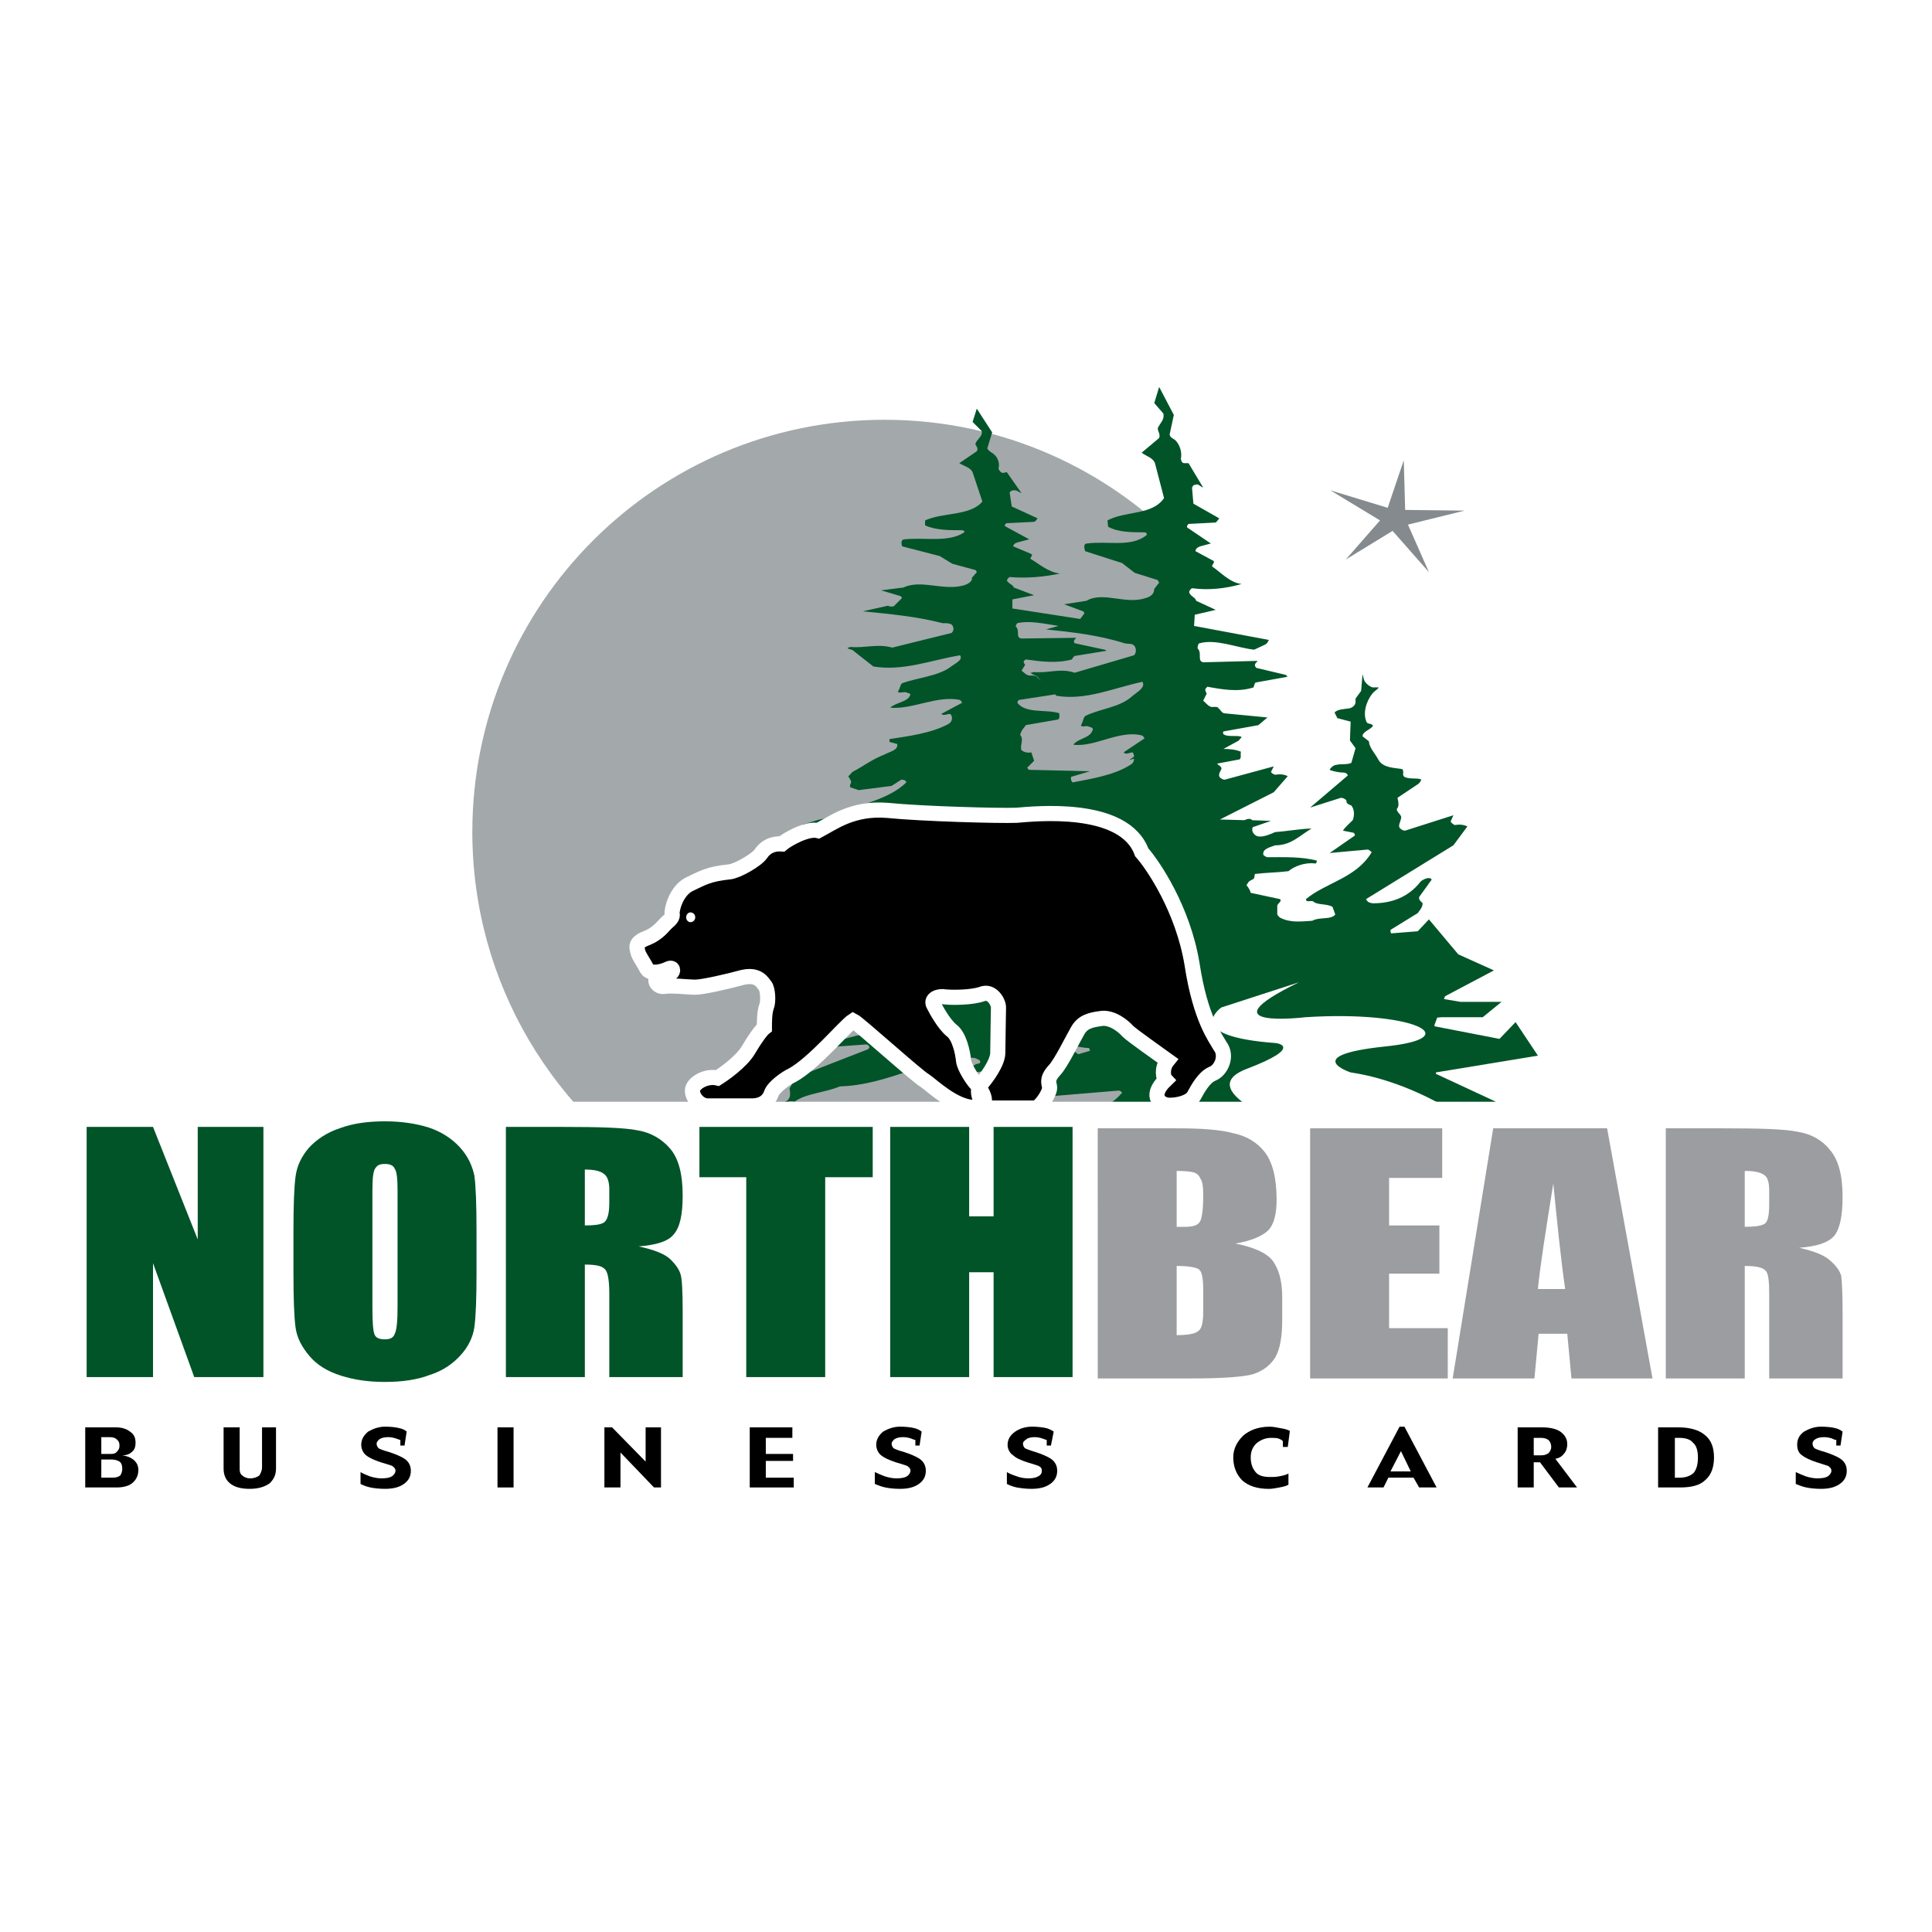
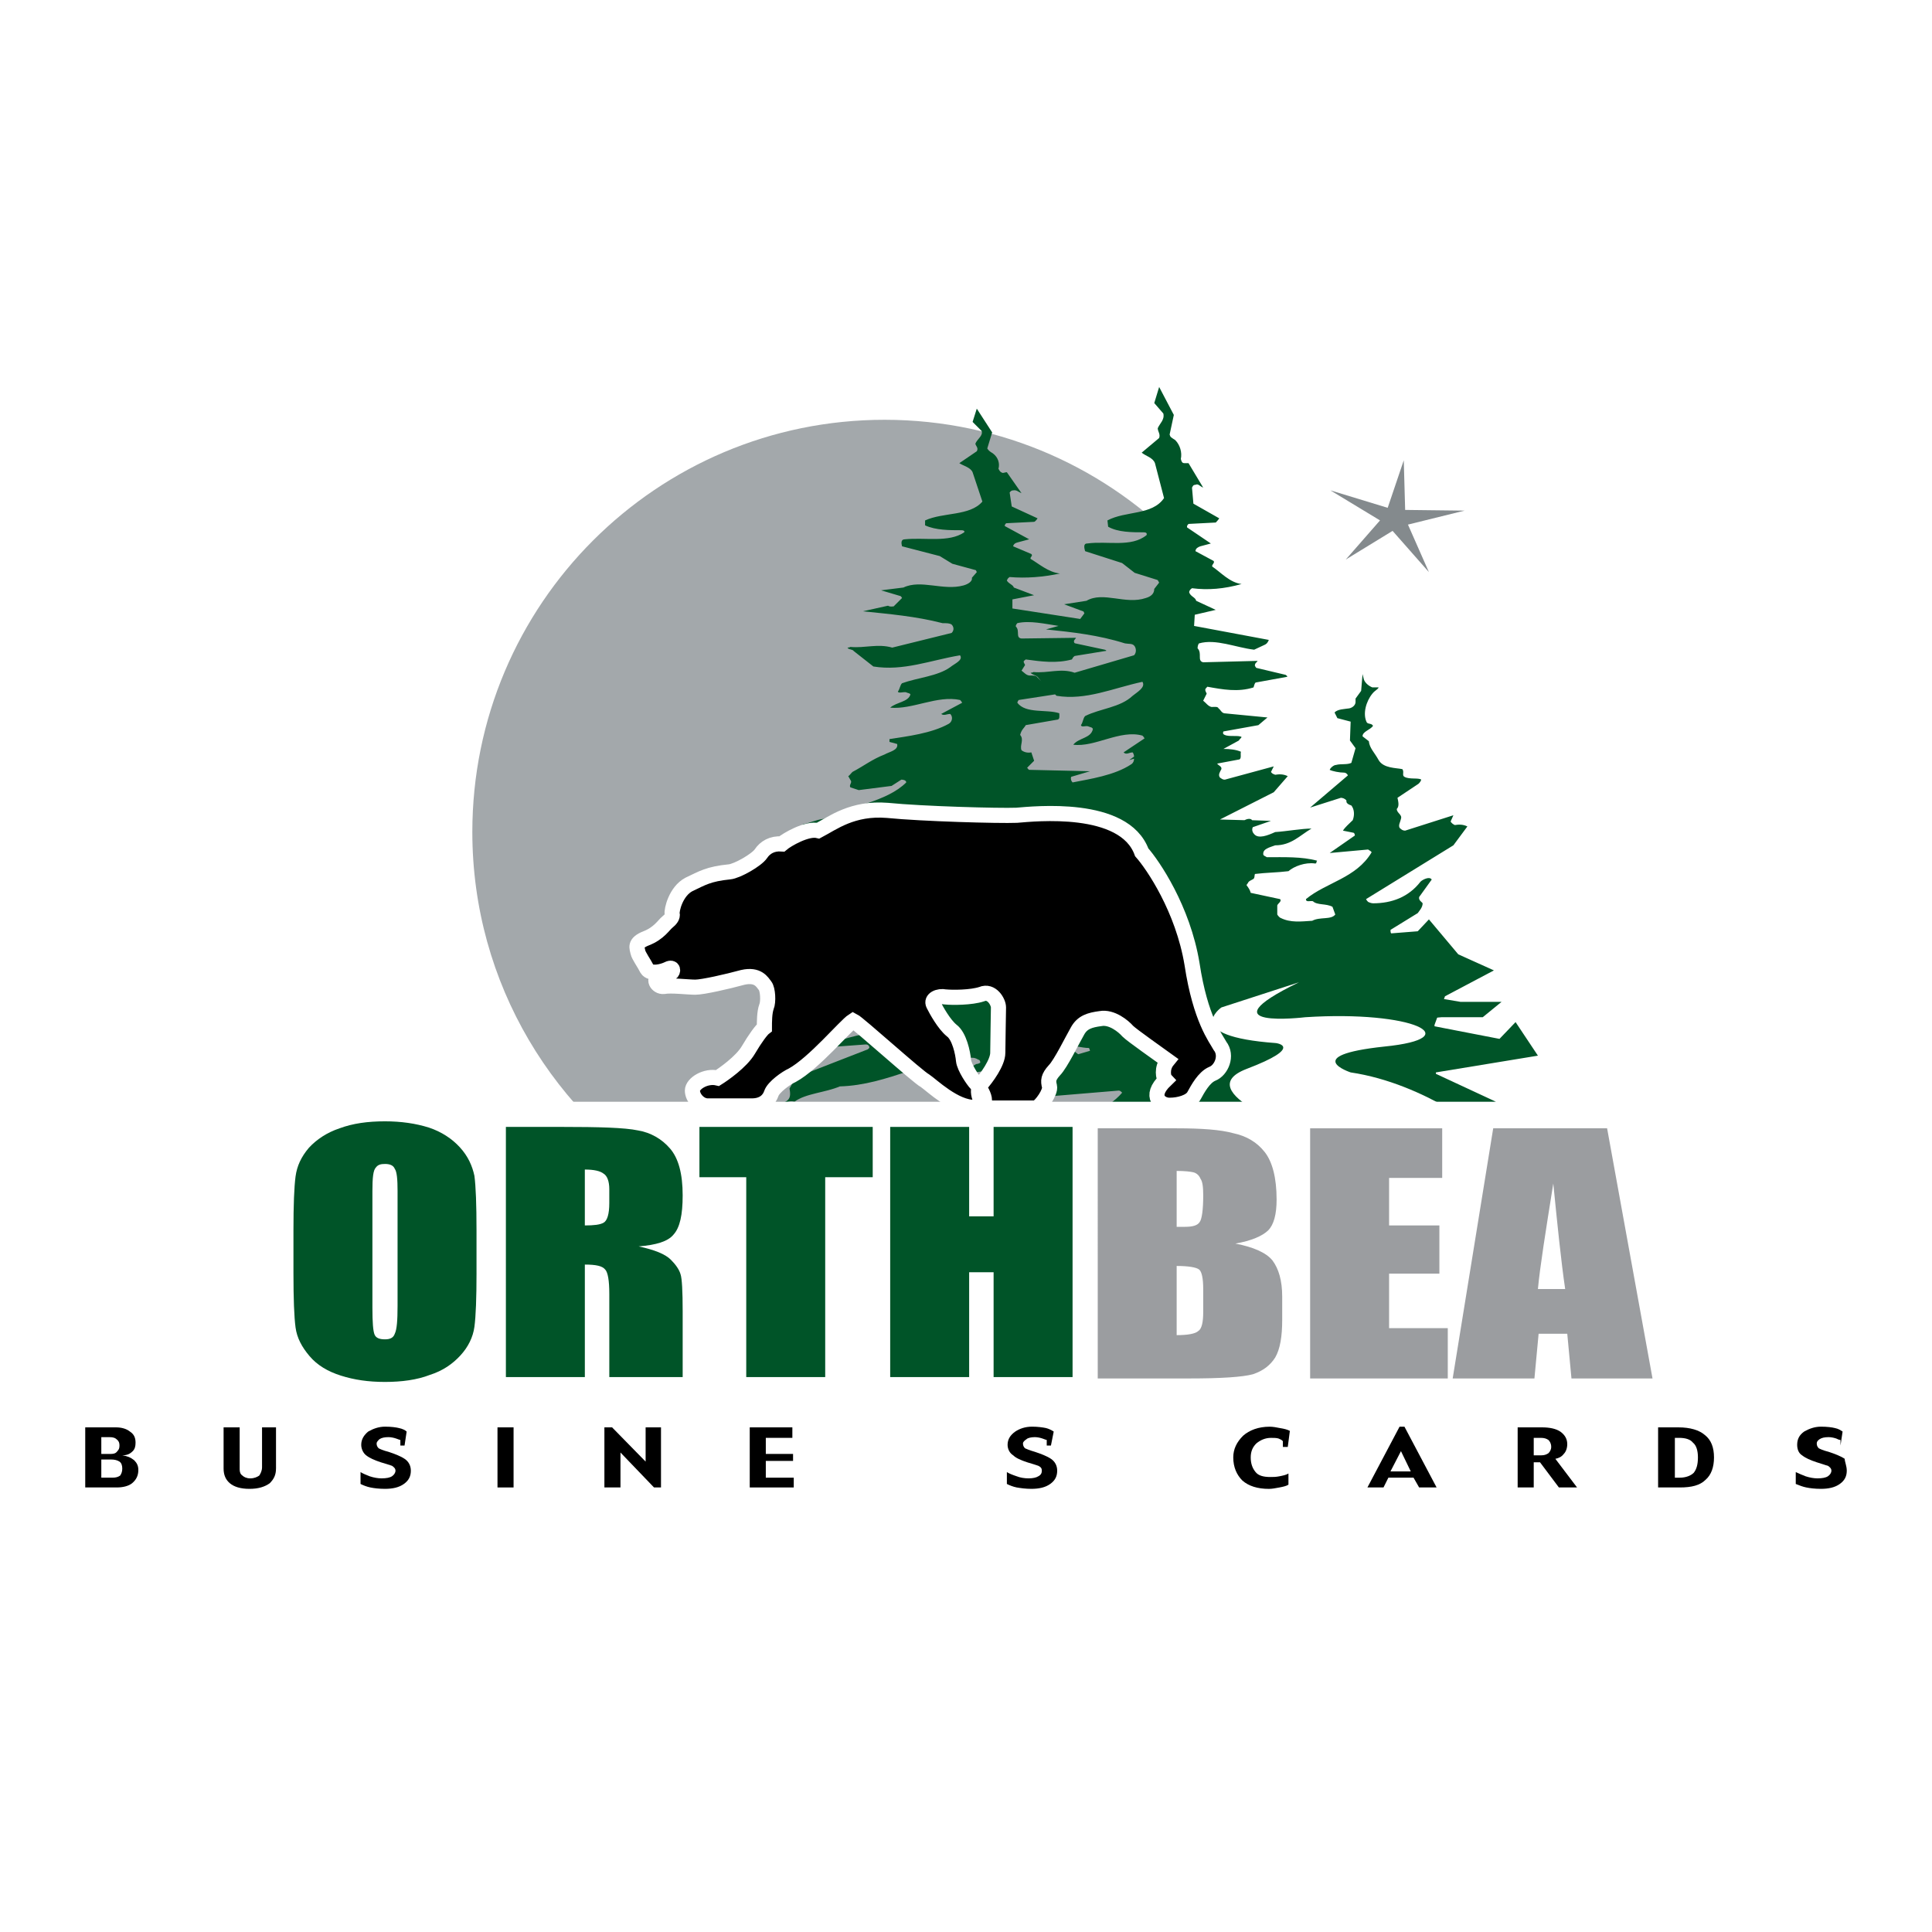
<svg xmlns="http://www.w3.org/2000/svg" version="1.0" id="Layer_1" x="0px" y="0px" width="192.756px" height="192.756px" viewBox="0 0 192.756 192.756" enable-background="new 0 0 192.756 192.756" xml:space="preserve">
  <g>
    <polygon fill-rule="evenodd" clip-rule="evenodd" fill="#FFFFFF" points="0,0 192.756,0 192.756,192.756 0,192.756 0,0  " />
    <path fill-rule="evenodd" clip-rule="evenodd" fill="#A3A8AB" d="M101.153,117.66l16.522-9.76l0.418-53.191   c-7.459-7.878-18.056-12.827-29.837-12.827c-22.727,0-41.131,18.404-41.131,41.131c0,15.127,8.226,28.374,20.426,35.485h33.671   L101.153,117.66L101.153,117.66z" />
    <path fill-rule="evenodd" clip-rule="evenodd" fill="#005428" d="M102.199,119.473l1.046-2.23l22.099-3.834l23.912-3.486   l-5.995-2.787c0-0.07,0-0.07,0-0.141l10.178-1.672l-2.23-3.348l-1.604,1.674l-6.483-1.256c0-0.068,0-0.068,0-0.139l1.046-2.857   l4.88-2.58l-3.556-1.604l-2.928-3.485l-1.116,1.185l-2.648,0.209c-0.069-0.07-0.069-0.209-0.069-0.349l2.718-1.673   c0.14-0.209,0.488-0.558,0.488-0.976c-0.069-0.139-0.418-0.278-0.349-0.627l1.255-1.743c-0.209-0.349-0.906,0-1.115,0.208   c-1.186,1.534-2.858,2.161-4.74,2.161c-0.209,0-0.488-0.139-0.488-0.139c-0.069-0.07-0.14-0.139-0.209-0.279l8.714-5.368   l1.395-1.882c-0.418-0.209-0.836-0.209-1.255-0.14c-0.14-0.07-0.278-0.139-0.418-0.349l0.278-0.627l-4.81,1.533   c-0.209,0-0.349-0.07-0.558-0.279c-0.14-0.279,0.069-0.558,0.139-0.906c0.14-0.418-0.418-0.558-0.418-0.976   c0.279-0.279,0.14-0.767,0.069-1.115l2.092-1.394c0.14-0.14,0.209-0.209,0.279-0.418c-0.279-0.209-1.186,0-1.674-0.279   c-0.278-0.14,0-0.488-0.209-0.767c-0.627-0.139-1.882-0.07-2.37-0.906c-0.418-0.767-0.906-1.185-0.976-1.882l-0.628-0.488   c0-0.488,0.767-0.627,1.046-1.046c-0.14-0.279-0.488-0.14-0.628-0.349c-0.418-0.836-0.069-2.091,0.559-2.858   c0.278-0.349,0.558-0.418,0.627-0.627h-0.627c-0.349-0.14-0.697-0.418-0.837-0.767l-0.14-0.558l-0.14,1.673l-0.558,0.767   c0,0.07,0,0.279,0,0.349c0,0.279-0.278,0.558-0.627,0.627c-0.419,0.07-1.186,0.07-1.464,0.418l0.278,0.558l1.325,0.348l-0.07,1.883   l0.558,0.767l-0.418,1.464c-0.418,0.209-1.046,0.07-1.534,0.209c-0.209,0-0.558,0.279-0.627,0.488   c0.278,0.14,0.976,0.279,1.464,0.279c0.069,0,0.279,0.07,0.349,0.279l-3.765,3.207l3.067-0.976c0.14,0,0.418,0.069,0.558,0.279   c-0.069,0.279,0.279,0.418,0.488,0.488c0.278,0.349,0.349,0.907,0.14,1.464c-0.419,0.418-0.768,0.697-0.977,1.046l1.046,0.209   c0.069,0,0.14,0.139,0.14,0.279l-2.51,1.743l3.834-0.349c0.07,0.07,0.279,0.139,0.349,0.279c-1.533,2.58-4.531,2.998-6.553,4.671   c0,0.349,0.418,0.14,0.696,0.209c0.419,0.418,1.325,0.209,1.952,0.558l0.279,0.767c-0.418,0.558-1.533,0.209-2.301,0.627   c-1.115,0.07-2.161,0.209-3.137-0.279c-0.07,0-0.279-0.209-0.349-0.349v-0.906c0.069-0.209,0.488-0.418,0.278-0.627l-2.928-0.627   c-0.069-0.279-0.209-0.488-0.418-0.767c0,0,0.069-0.139,0.14-0.209c0.069-0.209,0.349-0.279,0.558-0.418   c0.14-0.14,0.069-0.279,0.14-0.488c1.115-0.139,2.23-0.139,3.346-0.279c0.558-0.488,1.673-0.906,2.649-0.767   c0.209,0,0.069-0.069,0.209-0.279c-1.534-0.418-3.276-0.348-5.02-0.348c-0.069-0.07-0.349-0.14-0.349-0.279   c-0.069-0.558,0.628-0.697,1.186-0.906c1.604,0,2.439-0.976,3.625-1.673c-0.977,0-2.51,0.279-3.625,0.349   c-0.767,0.349-1.674,0.697-2.092,0.209c-0.14-0.139-0.278-0.418-0.14-0.697l1.812-0.627l-1.951-0.07h0.069   c-0.14-0.209-0.488-0.139-0.767,0l-2.44-0.069l5.368-2.719l1.395-1.604c-0.419-0.209-0.837-0.209-1.255-0.14   c-0.14-0.07-0.279-0.07-0.419-0.278l0.279-0.558l-4.88,1.325c-0.209,0-0.279-0.07-0.488-0.209c-0.209-0.279,0-0.557,0.14-0.836   c0.069-0.279-0.279-0.349-0.419-0.558l2.231-0.418c0.209-0.139,0.069-0.488,0.14-0.767c-0.488-0.209-1.115-0.279-1.743-0.279   l1.534-0.836c0.069-0.14,0.209-0.209,0.278-0.349c-0.278-0.209-1.255,0-1.673-0.209c-0.209-0.07-0.209-0.209-0.14-0.349   l3.485-0.627l0.907-0.767l-4.322-0.418c-0.279-0.07-0.349-0.348-0.559-0.488c-0.069-0.209-0.418-0.14-0.696-0.14   c-0.349-0.069-0.559-0.418-0.837-0.627l0.349-0.697c0-0.07-0.14-0.209-0.14-0.418c0-0.069,0.14-0.209,0.209-0.279   c1.534,0.279,3.067,0.558,4.602,0.07c0.069-0.14,0.069-0.349,0.209-0.488l3.067-0.558c0.14,0,0.14-0.069-0.069-0.209l-2.929-0.697   c0,0-0.069-0.07-0.139-0.209c0-0.279,0.139-0.279,0.278-0.488l-5.438,0.14c-0.628-0.14-0.069-0.906-0.558-1.395   c0-0.209,0.069-0.418,0.14-0.488c1.673-0.488,3.694,0.418,5.507,0.627l1.046-0.488c0.14-0.07,0.279-0.14,0.418-0.488l-7.459-1.395   l0.069-1.115l2.092-0.488l-1.952-0.906c-0.069-0.349-0.558-0.418-0.697-0.836c0-0.14,0.07-0.279,0.279-0.418   c1.604,0.209,3.207,0.07,4.949-0.418c-1.185-0.139-2.091-1.185-2.928-1.743c-0.069-0.209,0.279-0.349,0.14-0.558l-1.812-0.976   c0-0.279,0.278-0.418,0.487-0.488l1.046-0.279l-2.37-1.603c0-0.07-0.069-0.14,0.14-0.349l2.719-0.14   c0.069-0.07,0.209-0.209,0.349-0.418l-2.579-1.464l-0.14-1.603c0.069-0.07,0.069-0.279,0.349-0.279   c0.278-0.14,0.418,0.139,0.767,0.279l-1.464-2.44c-0.14,0-0.279,0-0.419,0c-0.209,0-0.278-0.14-0.348-0.418   c0.139-0.627-0.07-1.394-0.559-1.882c-0.418-0.279-0.487-0.279-0.558-0.558l0.419-1.952l-1.464-2.789l-0.488,1.604l0.906,1.045   c0.14,0.628-0.349,0.977-0.558,1.464c0,0.349,0.278,0.558,0.14,0.976l-1.743,1.464c0.418,0.348,1.115,0.488,1.324,1.046   l0.906,3.485c-1.185,1.743-3.834,1.255-5.646,2.231l0.069,0.627c0.977,0.558,2.37,0.558,3.556,0.558   c0.209,0,0.349,0.07,0.279,0.279c-1.534,1.255-3.904,0.558-5.926,0.836c-0.419,0-0.279,0.488-0.209,0.767l3.694,1.185l1.255,0.976   l2.23,0.698c0.07,0,0.14,0.139,0.21,0.279l-0.488,0.627c0,0.488-0.349,0.767-0.837,0.906c-2.021,0.697-4.252-0.697-5.926,0.279   l-2.23,0.348l1.882,0.698c0.07,0,0.07,0.069,0.14,0.209l-0.418,0.558l-6.763-1.046v-0.906l2.161-0.418l-2.021-0.767   c-0.069-0.279-0.488-0.349-0.697-0.697c0.07-0.14,0.07-0.209,0.279-0.349c1.673,0.14,3.346,0,5.02-0.349   c-1.186-0.139-2.092-0.976-2.929-1.463c-0.069-0.209,0.279-0.279,0.07-0.488l-1.812-0.767c0.069-0.279,0.278-0.349,0.558-0.418   l1.046-0.279l-2.44-1.325c0-0.07,0-0.139,0.14-0.279l2.788-0.14c0.07,0,0.209-0.139,0.349-0.348l-2.579-1.186l-0.209-1.394   c0.069-0.07,0.14-0.209,0.349-0.209c0.349-0.069,0.487,0.14,0.836,0.279l-1.464-2.092c-0.14,0-0.278,0.07-0.418,0.07   c-0.209-0.07-0.279-0.139-0.418-0.418c0.139-0.488,0-1.115-0.559-1.533c-0.348-0.209-0.418-0.279-0.558-0.488l0.488-1.603   l-1.534-2.371l-0.418,1.325l0.906,0.906c0.14,0.488-0.418,0.767-0.627,1.255c0,0.209,0.349,0.418,0.139,0.767l-1.743,1.186   c0.418,0.279,1.115,0.418,1.324,0.906l0.977,2.928c-1.255,1.464-3.904,1.045-5.717,1.882v0.488c1.046,0.488,2.44,0.488,3.625,0.488   c0.209,0,0.349,0.07,0.279,0.209c-1.534,1.045-3.904,0.488-5.925,0.697c-0.418,0-0.349,0.418-0.279,0.697l3.765,0.976l1.255,0.767   l2.301,0.627c0.069,0,0.069,0.07,0.139,0.209l-0.488,0.558c0.069,0.349-0.349,0.627-0.837,0.767   c-2.021,0.558-4.252-0.627-5.995,0.209l-2.231,0.279l1.882,0.558c0.07,0,0.14,0.07,0.209,0.209l-0.836,0.836   c-0.139,0-0.349,0.07-0.558-0.07l-2.51,0.558c2.649,0.279,5.229,0.488,7.947,1.185c0.418,0,0.697,0,0.906,0.139   c0.209,0.209,0.279,0.558,0,0.836l-5.925,1.464c-1.464-0.418-2.719,0.07-4.183-0.069c-0.07,0.069-0.279,0.069-0.279,0.069   c0.07,0.209,0.488,0.14,0.627,0.349l1.952,1.534c2.998,0.488,5.716-0.628,8.645-1.116c0.348,0.488-0.558,0.836-0.976,1.185   c-1.255,0.907-3.276,1.046-4.811,1.604C89.79,68.373,89.79,68.722,89.581,69c0.069,0.209,0.558,0,0.836,0.07   c0.07,0.07,0.349,0.07,0.418,0.209c-0.209,0.767-1.395,0.767-2.022,1.325c2.231,0.209,4.671-1.255,6.972-0.767   c0.069,0.07,0.139,0.14,0.209,0.279l-2.091,1.115c0.279,0.209,0.558,0,0.906,0c0.279,0.279,0.209,0.767-0.14,0.976   c-1.743,0.976-4.183,1.255-5.926,1.534c0,0.14,0,0.209,0,0.279l0.767,0.209c0.139,0.627-0.767,0.767-1.255,1.046   c-1.255,0.488-2.021,1.115-3.207,1.743c-0.209,0.208-0.279,0.348-0.418,0.418l0.279,0.488c0.07,0.209-0.209,0.418-0.07,0.627   l0.836,0.279l3.277-0.418l0.976-0.627c0.209,0,0.488,0.07,0.488,0.279c-1.952,1.952-5.647,2.37-8.226,3.625   c-0.906,0.139-1.395,0.418-2.092,0.558c0,0.07,0,0.14,0,0.209c1.952-0.14,4.253-0.07,6.344-0.488   c0.976-0.418,1.743-1.045,2.928-1.045c0.069,0.069,0.139,0.139,0.209,0.209l-0.279,0.697l-4.462,1.674   c-0.209,0.139,0.14,0.278,0.279,0.418c0.07,0.139,0.07,0.209,0,0.418l-2.579,0.836c-0.07,0.209,0.279,0.209,0.418,0.418   c0,0,0.07,0.139,0.07,0.208c2.789,0.976,5.438-0.697,7.877-1.463c0.14,0,0.279,0.069,0.349,0.209l-0.349,0.558l-1.115,0.836   c0.209,0,0,0.14,0.279-0.07l0.697,0.209l1.882-0.14c0.488,0.07,0.418,0.418,0.349,0.697c-0.14,0.139-0.279,0.279-0.279,0.279   c-1.603,1.115-3.904,1.464-5.368,2.719c-1.045,0.279-2.161,0.14-2.719,0.767l0.697,0.836l-2.858,1.255c0,0.07,0,0.209,0.139,0.349   c0.07,0.14,0,0.209-0.139,0.279l-2.58,0.488c-0.139,0-0.279,0.07-0.279,0.279c0.14,0.209,0.558,0,0.836,0.139   c0,0,0.07,0.07,0.209,0.209c-0.14,0.488-0.906,0.488-0.976,0.976l0.349,0.558c2.091-0.209,4.322-0.209,6.553-0.139   c1.255-0.349,2.58,0.209,3.765,0.279c0.07,0,0.07,0.07,0.209,0.209l-8.505,1.951l0.279,1.674l1.673-0.07   c0.209,0.07,0,0.279,0.07,0.42l9.341-0.697c0.07,0.068,0.209,0.139,0.279,0.209c-1.464,1.463-4.253,2.16-6.135,3.416   c-1.534,0.068-2.789,0.488-4.252,0.906c0,0.068,0.14,0.277,0.209,0.488l2.858-0.211c0.209,0,0.279,0.07,0.349,0.211   c0.07,0.139-0.07,0.209-0.14,0.277l-7.529,2.928c0,0.07,0,0.211,0.07,0.35l-0.349,0.627c0.07,0.418,0.139,0.906-0.209,1.186   c-0.07,0.07-0.209,0.139-0.349,0.209c0.349,0,0.627-0.209,1.045-0.07c1.116-0.836,3.067-0.906,4.532-1.533   c4.88-0.139,8.714-2.857,13.176-2.857c0.418,0,0.488,0.139,0.697,0.209c0.069,0,0.14,0.139,0.14,0.277   c-0.07,0.07-0.279,0.141-0.419,0.141l-1.673,1.045l8.645-1.186l-3.974,1.117l0.209,2.021l1.673-0.07   c0.209,0.07,0.07,0.348,0.14,0.488l9.202-0.768c0.14,0,0.209,0.07,0.349,0.209c-1.464,1.744-4.253,2.58-6.135,4.113   c-1.533,0.07-2.788,0.559-4.183,1.047c0,0.139,0.069,0.348,0.209,0.557l2.788-0.279c0.21,0,0.279,0.141,0.349,0.35   c0.07,0.07-0.069,0.209-0.139,0.279l-7.46,3.484c0,0.141,0,0.279,0.07,0.418l-0.349,0.838c0.07,0.418,0.14,0.975-0.209,1.395   c-0.07,0.068-0.209,0.139-0.349,0.209c0.349,0,0.627-0.209,1.046-0.141c1.116-0.906,3.067-0.975,4.532-1.812H102.199   L102.199,119.473z M101.502,62.169c1.255-0.279,2.719,0.07,4.113,0.278l-1.255,0.349c2.649,0.279,5.229,0.558,7.878,1.395   c0.418,0.07,0.696,0,0.906,0.209c0.209,0.208,0.278,0.697,0,0.976l-5.926,1.743c-1.395-0.488-2.649,0.07-4.113-0.069   c-0.069,0.069-0.279,0.069-0.279,0.069c0.14,0.209,0.488,0.209,0.697,0.418l0.349,0.418c-0.14-0.14-0.278-0.279-0.418-0.418   c-0.07-0.139-0.418-0.139-0.697-0.139c-0.349,0-0.558-0.279-0.837-0.488l0.349-0.558c0-0.07-0.139-0.209-0.139-0.349   c0-0.07,0.139-0.14,0.209-0.209c1.533,0.209,3.067,0.418,4.601,0c0.07-0.069,0.07-0.209,0.279-0.348l2.997-0.488   c0.21,0,0.21-0.069,0-0.139l-2.928-0.627c-0.069,0-0.14-0.07-0.14-0.209c0-0.14,0.14-0.209,0.21-0.349l-5.438,0.07   c-0.627-0.07-0.139-0.767-0.558-1.185C101.293,62.447,101.433,62.239,101.502,62.169L101.502,62.169z M106.591,105.461l0.07-0.07   h0.069L106.591,105.461L106.591,105.461z M107.567,105.182l-0.628-0.488c0-0.068,0.07-0.139,0.209-0.209   c0.14,0,0.279-0.068,0.349-0.068c0.419,0.068,0.768,0.139,1.115,0.139c0.07,0,0.07,0.07,0.14,0.279L107.567,105.182   L107.567,105.182z M107.01,78.063c-0.14-0.14-0.21-0.349-0.14-0.558l1.882-0.558l-6.064-0.14c-0.07,0-0.14-0.14-0.21-0.209   l0.697-0.697l-0.278-0.836c-0.349,0.069-0.697,0-0.977-0.209c-0.209-0.488,0.279-1.045-0.139-1.534   c0.139-0.558,0.418-0.697,0.558-0.976l3.206-0.557c0.21-0.07,0.14-0.418,0.14-0.628c-1.255-0.418-3.346,0.07-4.183-1.045   c0-0.07,0.069-0.209,0.14-0.279l3.625-0.558l0.14,0.14c2.928,0.488,5.646-0.767,8.574-1.395c0.349,0.558-0.558,1.046-0.976,1.395   c-1.255,1.185-3.207,1.255-4.74,2.021c-0.21,0.209-0.21,0.627-0.419,0.906c0.07,0.279,0.488,0,0.767,0.14   c0.14,0.07,0.419,0.07,0.419,0.279c-0.209,0.906-1.395,0.836-1.952,1.534c2.161,0.279,4.671-1.534,6.901-0.906   c0.07,0.07,0.14,0.14,0.209,0.279l-2.091,1.395c0.278,0.278,0.558,0,0.906,0c0.069,0.069,0.14,0.278,0.14,0.418l-0.488,0.349   l0.488-0.139c0,0.209-0.07,0.418-0.279,0.557C111.192,77.366,108.752,77.715,107.01,78.063L107.01,78.063z" />
    <polygon fill-rule="evenodd" clip-rule="evenodd" fill="#FFFFFF" points="52.284,109.922 152.741,109.922 152.741,121.982    52.284,121.982 52.284,109.922  " />
    <polygon fill-rule="evenodd" clip-rule="evenodd" fill="#848A8D" points="142.563,57.08 138.938,52.966 134.268,55.825    137.684,51.921 132.733,48.923 138.45,50.666 140.054,45.925 140.193,50.875 146.119,50.945 140.472,52.339 142.563,57.08  " />
    <path fill-rule="evenodd" clip-rule="evenodd" stroke="#FFFFFF" stroke-width="1.51" stroke-miterlimit="2.613" d="   M66.645,96.677c-0.558,0.279-1.743,0.558-2.091,0c-0.279-0.558-0.836-1.325-0.906-1.673c-0.07-0.418-0.418-0.906,0.836-1.395   c1.255-0.488,1.743-1.325,2.091-1.604c0.349-0.278,0.558-0.558,0.488-0.836c-0.07-0.348,0.349-2.231,1.673-2.928   c1.325-0.627,1.952-1.046,4.043-1.255c0.767-0.07,2.719-1.186,3.137-1.812c0.418-0.627,1.115-1.046,2.091-0.976   c0.488-0.418,2.51-1.604,3.625-1.325c1.464-0.767,3.416-2.3,6.901-2.021c3.486,0.349,11.154,0.558,12.897,0.488   c1.742-0.14,10.735-1.116,12.479,3.694c1.115,1.255,4.113,5.647,5.02,11.154c0.836,5.506,2.37,7.389,2.788,8.157   c0.767,0.977,0.14,2.439-0.767,2.789c-0.837,0.348-1.464,1.533-1.812,2.16c-0.349,0.697-1.604,0.977-2.37,0.977   c-0.906,0.068-2.231-0.838-0.488-2.51c-0.209-0.209-0.418-1.186,0.209-1.953c-0.767-0.557-3.556-2.51-3.974-2.928   c-0.418-0.488-1.604-1.463-2.719-1.254c-1.046,0.139-1.812,0.348-2.301,1.254c-0.487,0.838-1.673,3.277-2.3,3.904   c-0.628,0.697-0.628,1.047-0.488,1.604c0.14,0.559-0.837,1.951-1.325,2.162h-4.67c-0.628,0-1.464-1.535-0.906-2.301   c0.627-0.697,1.742-2.232,1.742-3.207c0-0.977,0.07-3.975,0.07-4.531c0-0.559-0.697-1.744-1.674-1.324   c-1.045,0.348-2.928,0.348-3.625,0.277c-0.697-0.139-1.464,0.209-1.185,0.768c0.279,0.557,1.046,1.951,1.812,2.58   c0.767,0.557,1.116,2.23,1.185,2.996c0.07,0.697,0.976,2.023,1.255,2.301c0.279,0.279,1.812,2.371-0.139,2.371   c-1.952,0.07-4.322-2.23-4.95-2.648c-0.697-0.35-6.623-5.717-7.181-5.996c-0.767,0.488-3.904,4.252-6.065,5.438   c-0.627,0.279-1.882,1.186-2.091,1.812s-0.767,1.254-1.952,1.254h-4.392c-0.836,0-1.534-0.836-1.534-1.533s1.325-1.533,2.51-1.254   c0.558-0.35,2.37-1.604,3.067-2.789s1.325-2.021,1.604-2.23c0-0.559,0-1.533,0.209-2.092c0.209-0.488,0.14-1.742-0.139-2.092   c-0.279-0.348-0.697-1.185-2.231-0.836c-1.534,0.418-3.974,0.977-4.74,0.977c-0.697,0-2.44-0.209-3.138-0.07   c-0.697,0.07-1.185-0.836-0.348-1.047c0.836-0.208,0.836-0.139,1.045-0.277C67.203,96.956,67.203,96.398,66.645,96.677   L66.645,96.677z" />
    <path fill-rule="evenodd" clip-rule="evenodd" fill="#FFFFFF" d="M148.489,113.27c0,0-6.205-5.16-13.733-6.275   c0,0-5.09-1.672,3.346-2.578c8.436-0.838,2.928-3.627-7.878-2.928c0,0-10.387,1.254-0.627-3.486l-7.738,2.51   c0,0-4.113,2.857,5.438,3.555c0,0,2.928,0.35-2.928,2.58c-5.786,2.23,5.02,6.203,8.365,7.32   C136.011,115.082,148.489,113.27,148.489,113.27L148.489,113.27z" />
    <polygon fill-rule="evenodd" clip-rule="evenodd" fill="#005428" points="141.169,99.188 145.7,99.953 149.813,99.953    147.932,101.488 143.818,101.488 139.984,101.836 141.169,99.188  " />
-     <polygon fill-rule="evenodd" clip-rule="evenodd" fill="#005428" points="26.281,112.432 26.281,137.391 19.379,137.391    15.266,126.025 15.266,137.391 8.644,137.391 8.644,112.432 15.266,112.432 19.728,123.656 19.728,112.432 26.281,112.432  " />
    <path fill-rule="evenodd" clip-rule="evenodd" fill="#005428" d="M47.543,127.002c0,2.51-0.07,4.322-0.209,5.369   c-0.14,1.045-0.627,2.021-1.394,2.857c-0.767,0.836-1.743,1.533-3.067,1.951c-1.255,0.488-2.789,0.697-4.462,0.697   c-1.673,0-3.067-0.209-4.392-0.627s-2.37-1.045-3.137-1.951c-0.767-0.906-1.255-1.812-1.395-2.859   c-0.14-1.045-0.209-2.857-0.209-5.438v-4.252c0-2.51,0.07-4.322,0.209-5.369c0.14-1.045,0.558-1.951,1.325-2.857   c0.767-0.836,1.812-1.533,3.067-1.951c1.325-0.488,2.788-0.697,4.531-0.697c1.604,0,3.067,0.209,4.392,0.627   c1.254,0.418,2.3,1.115,3.067,1.951c0.836,0.906,1.255,1.883,1.464,2.859c0.139,1.045,0.209,2.857,0.209,5.438V127.002   L47.543,127.002z M39.666,118.846c0-1.186-0.07-1.951-0.279-2.23c-0.14-0.35-0.488-0.488-0.976-0.488   c-0.418,0-0.697,0.07-0.906,0.348c-0.279,0.279-0.349,1.047-0.349,2.371v11.643c0,1.463,0.07,2.301,0.209,2.648   c0.139,0.35,0.488,0.488,1.045,0.488c0.488,0,0.836-0.139,0.976-0.557c0.209-0.42,0.279-1.326,0.279-2.789V118.846L39.666,118.846z   " />
    <path fill-rule="evenodd" clip-rule="evenodd" fill="#005428" d="M50.472,112.432h5.577c3.695,0,6.274,0.07,7.599,0.35   c1.255,0.209,2.371,0.836,3.207,1.812c0.836,0.975,1.255,2.51,1.255,4.67c0,1.953-0.279,3.207-0.906,3.904   c-0.558,0.697-1.743,1.045-3.486,1.186c1.603,0.348,2.649,0.766,3.207,1.324c0.488,0.488,0.837,0.977,0.976,1.465   c0.14,0.418,0.209,1.672,0.209,3.693v6.555h-7.32v-8.297c0-1.324-0.14-2.162-0.418-2.439c-0.279-0.35-0.906-0.488-2.022-0.488   v11.225h-7.877V112.432L50.472,112.432z M58.349,116.686v5.576c0.906,0,1.534-0.07,1.882-0.279s0.558-0.836,0.558-1.951v-1.395   c0-0.768-0.209-1.324-0.558-1.533C59.883,116.824,59.255,116.686,58.349,116.686L58.349,116.686z" />
    <polygon fill-rule="evenodd" clip-rule="evenodd" fill="#005428" points="87.071,112.432 87.071,117.451 82.331,117.451    82.331,137.391 74.453,137.391 74.453,117.451 69.782,117.451 69.782,112.432 87.071,112.432  " />
    <polygon fill-rule="evenodd" clip-rule="evenodd" fill="#005428" points="107.01,112.432 107.01,137.391 99.132,137.391    99.132,126.932 96.692,126.932 96.692,137.391 88.814,137.391 88.814,112.432 96.692,112.432 96.692,121.355 99.132,121.355    99.132,112.432 107.01,112.432  " />
    <path fill-rule="evenodd" clip-rule="evenodd" fill="#9B9DA0" d="M109.52,112.572h7.877c2.51,0,4.393,0.139,5.647,0.488   c1.324,0.277,2.37,0.906,3.137,1.881c0.767,0.977,1.186,2.58,1.186,4.74c0,1.465-0.279,2.51-0.837,3.068   c-0.558,0.557-1.673,1.045-3.276,1.324c1.812,0.35,3.067,0.906,3.694,1.674c0.628,0.836,0.977,2.021,0.977,3.625v2.301   c0,1.672-0.21,2.928-0.697,3.764c-0.488,0.768-1.186,1.324-2.231,1.674c-1.045,0.279-3.137,0.418-6.344,0.418h-9.132V112.572   L109.52,112.572z M117.396,116.824v5.576c0.349,0,0.628,0,0.837,0c0.767,0,1.255-0.139,1.464-0.486   c0.209-0.279,0.349-1.186,0.349-2.65c0-0.836-0.069-1.395-0.279-1.672c-0.139-0.35-0.418-0.559-0.696-0.629   C118.791,116.895,118.233,116.824,117.396,116.824L117.396,116.824z M117.396,126.305v6.902c1.115,0,1.883-0.139,2.161-0.418   c0.349-0.209,0.488-0.906,0.488-1.883v-2.301c0-1.045-0.14-1.742-0.418-1.951C119.349,126.445,118.582,126.305,117.396,126.305   L117.396,126.305z" />
    <polygon fill-rule="evenodd" clip-rule="evenodd" fill="#9B9DA0" points="130.712,112.572 143.888,112.572 143.888,117.521    138.59,117.521 138.59,122.262 143.608,122.262 143.608,127.072 138.59,127.072 138.59,132.51 144.445,132.51 144.445,137.529    130.712,137.529 130.712,112.572  " />
    <path fill-rule="evenodd" clip-rule="evenodd" fill="#9B9DA0" d="M160.341,112.572l4.53,24.957h-8.086l-0.419-4.461h-2.858   l-0.418,4.461h-8.156l4.043-24.957H160.341L160.341,112.572z M156.157,128.605c-0.418-2.857-0.767-6.344-1.185-10.527   c-0.768,4.811-1.325,8.297-1.534,10.527H156.157L156.157,128.605z" />
-     <path fill-rule="evenodd" clip-rule="evenodd" fill="#9B9DA0" d="M166.196,112.572h5.577c3.765,0,6.274,0.068,7.599,0.348   c1.324,0.209,2.439,0.836,3.207,1.812c0.837,0.977,1.255,2.51,1.255,4.672c0,1.951-0.279,3.207-0.837,3.902   c-0.627,0.697-1.743,1.047-3.485,1.186c1.533,0.35,2.579,0.768,3.137,1.324c0.558,0.488,0.906,0.977,1.046,1.465   c0.069,0.418,0.14,1.674,0.14,3.695v6.553h-7.32v-8.297c0-1.324-0.069-2.16-0.349-2.439c-0.278-0.348-0.976-0.488-2.091-0.488   v11.225h-7.878V112.572L166.196,112.572z M174.074,116.824v5.576c0.906,0,1.533-0.068,1.951-0.277   c0.349-0.209,0.488-0.838,0.488-1.953v-1.395c0-0.766-0.14-1.324-0.488-1.533C175.678,116.963,175.05,116.824,174.074,116.824   L174.074,116.824z" />
    <path fill-rule="evenodd" clip-rule="evenodd" d="M13.802,146.662c0,0.557-0.209,0.975-0.627,1.324   c-0.349,0.279-0.906,0.418-1.534,0.418H8.504v-5.996h3.067c0.558,0,1.046,0.141,1.395,0.42c0.418,0.277,0.558,0.627,0.558,1.115   c0,0.348-0.07,0.627-0.279,0.836c-0.279,0.279-0.558,0.418-1.046,0.418c0.488,0.07,0.837,0.209,1.185,0.488   C13.663,145.965,13.802,146.244,13.802,146.662L13.802,146.662z M11.92,144.221c0-0.277-0.07-0.418-0.209-0.557   c-0.209-0.209-0.418-0.279-0.767-0.279h-0.836v1.674h0.976c0.279,0,0.488-0.07,0.627-0.279   C11.85,144.641,11.92,144.5,11.92,144.221L11.92,144.221z M12.199,146.521c0-0.277-0.069-0.557-0.279-0.697   c-0.209-0.139-0.488-0.209-0.836-0.209h-0.976v1.812h1.115c0.349,0,0.558-0.068,0.767-0.209   C12.129,147.01,12.199,146.801,12.199,146.521L12.199,146.521z" />
    <path fill-rule="evenodd" clip-rule="evenodd" d="M27.536,146.521c0,0.629-0.209,1.047-0.627,1.465   c-0.488,0.348-1.116,0.557-2.022,0.557s-1.534-0.209-1.952-0.557c-0.418-0.35-0.627-0.836-0.627-1.465v-4.113h1.604v4.184   c0,0.279,0.07,0.488,0.279,0.627c0.14,0.141,0.418,0.279,0.767,0.279c0.418,0,0.698-0.139,0.907-0.279   c0.139-0.209,0.279-0.488,0.279-0.836v-3.975h1.394V146.521L27.536,146.521z" />
    <path fill-rule="evenodd" clip-rule="evenodd" d="M40.99,146.73c0,0.559-0.208,0.977-0.697,1.326   c-0.488,0.348-1.116,0.486-1.882,0.486c-0.627,0-1.115-0.068-1.464-0.139s-0.697-0.209-0.976-0.348v-1.186   c0.209,0.139,0.558,0.279,0.906,0.418c0.418,0.139,0.836,0.209,1.185,0.209c0.488,0,0.836-0.07,1.046-0.209   c0.209-0.139,0.349-0.348,0.349-0.559c0-0.209-0.14-0.348-0.349-0.486c-0.209-0.07-0.627-0.211-1.116-0.35   c-0.627-0.209-1.115-0.418-1.464-0.697c-0.279-0.209-0.488-0.627-0.488-1.045c0-0.559,0.279-0.977,0.697-1.324   c0.488-0.279,1.046-0.488,1.673-0.488s1.116,0.068,1.394,0.139c0.349,0.07,0.628,0.209,0.767,0.35l-0.209,1.393h-0.418v-0.557   c-0.07,0-0.209-0.07-0.418-0.139c-0.209-0.07-0.488-0.141-0.767-0.141c-0.418,0-0.697,0.07-0.906,0.209   c-0.14,0.141-0.279,0.279-0.279,0.418c0,0.209,0.069,0.35,0.209,0.488c0.139,0.07,0.418,0.209,0.976,0.35   c0.627,0.209,1.185,0.418,1.604,0.697C40.782,145.824,40.99,146.244,40.99,146.73L40.99,146.73z" />
    <polygon fill-rule="evenodd" clip-rule="evenodd" points="49.635,142.408 51.239,142.408 51.239,148.404 49.635,148.404    49.635,142.408  " />
    <polygon fill-rule="evenodd" clip-rule="evenodd" points="65.948,148.404 65.251,148.404 61.905,144.918 61.905,148.404    60.301,148.404 60.301,142.408 61.068,142.408 64.414,145.824 64.414,142.408 65.948,142.408 65.948,148.404  " />
    <polygon fill-rule="evenodd" clip-rule="evenodd" points="79.193,148.404 74.802,148.404 74.802,142.408 79.054,142.408    79.054,143.455 76.405,143.455 76.405,145.059 79.124,145.059 79.124,145.756 76.405,145.756 76.405,147.428 79.193,147.428    79.193,148.404  " />
-     <path fill-rule="evenodd" clip-rule="evenodd" d="M92.37,146.73c0,0.559-0.209,0.977-0.697,1.326   c-0.488,0.348-1.116,0.486-1.882,0.486c-0.627,0-1.115-0.068-1.464-0.139s-0.697-0.209-1.046-0.348v-1.186   c0.279,0.139,0.627,0.279,0.976,0.418c0.418,0.139,0.836,0.209,1.185,0.209c0.488,0,0.837-0.07,1.046-0.209   s0.349-0.348,0.349-0.559c0-0.209-0.14-0.348-0.349-0.486c-0.209-0.07-0.627-0.211-1.115-0.35   c-0.628-0.209-1.116-0.418-1.464-0.697c-0.279-0.209-0.488-0.627-0.488-1.045c0-0.559,0.279-0.977,0.697-1.324   c0.488-0.279,1.045-0.488,1.673-0.488s1.115,0.068,1.395,0.139c0.349,0.07,0.558,0.209,0.767,0.35l-0.209,1.393h-0.418v-0.557   c-0.07,0-0.279-0.07-0.418-0.139c-0.209-0.07-0.488-0.141-0.767-0.141c-0.418,0-0.697,0.07-0.906,0.209   c-0.14,0.141-0.279,0.279-0.279,0.418c0,0.209,0.07,0.35,0.209,0.488c0.14,0.07,0.418,0.209,0.976,0.35   c0.627,0.209,1.185,0.418,1.604,0.697C92.16,145.824,92.37,146.244,92.37,146.73L92.37,146.73z" />
    <path fill-rule="evenodd" clip-rule="evenodd" d="M105.476,146.73c0,0.559-0.209,0.977-0.697,1.326   c-0.487,0.348-1.115,0.486-1.882,0.486c-0.558,0-1.046-0.068-1.464-0.139c-0.349-0.07-0.697-0.209-0.977-0.348v-1.186   c0.209,0.139,0.558,0.279,0.977,0.418c0.349,0.139,0.767,0.209,1.185,0.209c0.419,0,0.767-0.07,0.977-0.209   c0.278-0.139,0.349-0.348,0.349-0.559c0-0.209-0.07-0.348-0.349-0.486c-0.21-0.07-0.628-0.211-1.116-0.35   c-0.627-0.209-1.115-0.418-1.394-0.697c-0.349-0.209-0.558-0.627-0.558-1.045c0-0.559,0.278-0.977,0.767-1.324   c0.418-0.279,0.976-0.488,1.673-0.488c0.558,0,1.046,0.068,1.395,0.139c0.278,0.07,0.558,0.209,0.767,0.35l-0.278,1.393h-0.419   v-0.557c-0.069,0-0.209-0.07-0.418-0.139c-0.209-0.07-0.488-0.141-0.767-0.141c-0.349,0-0.697,0.07-0.837,0.209   c-0.209,0.141-0.349,0.279-0.349,0.418c0,0.209,0.07,0.35,0.209,0.488c0.14,0.07,0.488,0.209,0.977,0.35   c0.627,0.209,1.185,0.418,1.604,0.697C105.267,145.824,105.476,146.244,105.476,146.73L105.476,146.73z" />
    <path fill-rule="evenodd" clip-rule="evenodd" d="M128.69,142.758l-0.209,1.604h-0.488v-0.559   c-0.069-0.139-0.279-0.209-0.418-0.277c-0.209-0.07-0.488-0.07-0.768-0.07c-0.558,0-1.045,0.209-1.464,0.557   c-0.349,0.35-0.558,0.768-0.558,1.395c0,0.559,0.14,1.047,0.488,1.465c0.278,0.348,0.767,0.488,1.464,0.488   c0.279,0,0.558,0,0.906-0.07s0.697-0.139,0.906-0.279v1.115c-0.209,0.141-0.558,0.209-0.906,0.279   c-0.418,0.07-0.697,0.139-1.046,0.139c-1.115,0-2.021-0.277-2.648-0.836c-0.559-0.557-0.906-1.324-0.906-2.301   c0-0.836,0.348-1.533,0.976-2.16c0.627-0.559,1.533-0.906,2.649-0.906c0.349,0,0.697,0.068,1.045,0.139   C128.133,142.549,128.411,142.619,128.69,142.758L128.69,142.758z" />
    <path fill-rule="evenodd" clip-rule="evenodd" d="M143.33,148.404h-1.743l-0.558-0.977h-2.51l-0.487,0.977h-1.604l3.207-6.064   h0.487L143.33,148.404L143.33,148.404z M140.751,146.801l-0.977-2.021l-1.045,2.021H140.751L140.751,146.801z" />
    <path fill-rule="evenodd" clip-rule="evenodd" d="M157.343,148.404h-1.812l-1.883-2.51h-0.627v2.51h-1.604v-5.996h2.44   c0.767,0,1.394,0.141,1.812,0.42c0.487,0.348,0.696,0.766,0.696,1.254c0,0.418-0.14,0.768-0.348,0.977   c-0.21,0.279-0.488,0.418-0.837,0.488L157.343,148.404L157.343,148.404z M154.764,144.361c0-0.35-0.14-0.559-0.279-0.697   c-0.209-0.139-0.418-0.209-0.767-0.209h-0.697v1.742h0.767c0.279,0,0.488-0.07,0.697-0.209   C154.624,144.85,154.764,144.641,154.764,144.361L154.764,144.361z" />
    <path fill-rule="evenodd" clip-rule="evenodd" d="M171.006,145.406c0,0.977-0.278,1.744-0.836,2.23   c-0.558,0.559-1.395,0.768-2.579,0.768h-2.161v-5.996h2.021c1.186,0,2.092,0.279,2.648,0.768   C170.728,143.664,171.006,144.432,171.006,145.406L171.006,145.406z M169.403,145.406c0-0.627-0.14-1.186-0.488-1.463   c-0.278-0.35-0.767-0.488-1.395-0.488h-0.418v3.973h0.488c0.627,0,1.115-0.209,1.394-0.486   C169.264,146.592,169.403,146.104,169.403,145.406L169.403,145.406z" />
-     <path fill-rule="evenodd" clip-rule="evenodd" d="M184.252,146.73c0,0.559-0.209,0.977-0.697,1.326   c-0.488,0.348-1.115,0.486-1.882,0.486c-0.628,0-1.116-0.068-1.464-0.139c-0.349-0.07-0.697-0.209-1.046-0.348v-1.186   c0.278,0.139,0.627,0.279,0.976,0.418c0.418,0.139,0.837,0.209,1.186,0.209c0.487,0,0.836-0.07,1.046-0.209   c0.209-0.139,0.348-0.348,0.348-0.559c0-0.209-0.139-0.348-0.348-0.486c-0.279-0.07-0.628-0.211-1.116-0.35   c-0.627-0.209-1.115-0.418-1.464-0.697c-0.349-0.209-0.487-0.627-0.487-1.045c0-0.559,0.209-0.977,0.697-1.324   c0.487-0.279,1.045-0.488,1.673-0.488c0.627,0,1.115,0.068,1.394,0.139c0.35,0.07,0.559,0.209,0.768,0.35l-0.209,1.393h-0.419   v-0.557c-0.14,0-0.278-0.07-0.418-0.139c-0.209-0.07-0.488-0.141-0.767-0.141c-0.419,0-0.697,0.07-0.906,0.209   c-0.21,0.141-0.279,0.279-0.279,0.418c0,0.209,0.069,0.35,0.209,0.488c0.14,0.07,0.419,0.209,0.977,0.35   c0.627,0.209,1.185,0.418,1.604,0.697C184.043,145.824,184.252,146.244,184.252,146.73L184.252,146.73z" />
-     <path fill-rule="evenodd" clip-rule="evenodd" fill="#FFFFFF" d="M68.876,92.006c0.279,0,0.488-0.209,0.488-0.488   s-0.209-0.488-0.488-0.488c-0.209,0-0.418,0.209-0.418,0.488S68.667,92.006,68.876,92.006L68.876,92.006z" />
+     <path fill-rule="evenodd" clip-rule="evenodd" d="M184.252,146.73c0,0.559-0.209,0.977-0.697,1.326   c-0.488,0.348-1.115,0.486-1.882,0.486c-0.628,0-1.116-0.068-1.464-0.139c-0.349-0.07-0.697-0.209-1.046-0.348v-1.186   c0.278,0.139,0.627,0.279,0.976,0.418c0.418,0.139,0.837,0.209,1.186,0.209c0.487,0,0.836-0.07,1.046-0.209   c0.209-0.139,0.348-0.348,0.348-0.559c0-0.209-0.139-0.348-0.348-0.486c-0.279-0.07-0.628-0.211-1.116-0.35   c-0.627-0.209-1.115-0.418-1.464-0.697c-0.349-0.209-0.487-0.627-0.487-1.045c0-0.559,0.209-0.977,0.697-1.324   c0.487-0.279,1.045-0.488,1.673-0.488c0.627,0,1.115,0.068,1.394,0.139c0.35,0.07,0.559,0.209,0.768,0.35l-0.209,1.393v-0.557c-0.14,0-0.278-0.07-0.418-0.139c-0.209-0.07-0.488-0.141-0.767-0.141c-0.419,0-0.697,0.07-0.906,0.209   c-0.21,0.141-0.279,0.279-0.279,0.418c0,0.209,0.069,0.35,0.209,0.488c0.14,0.07,0.419,0.209,0.977,0.35   c0.627,0.209,1.185,0.418,1.604,0.697C184.043,145.824,184.252,146.244,184.252,146.73L184.252,146.73z" />
  </g>
</svg>